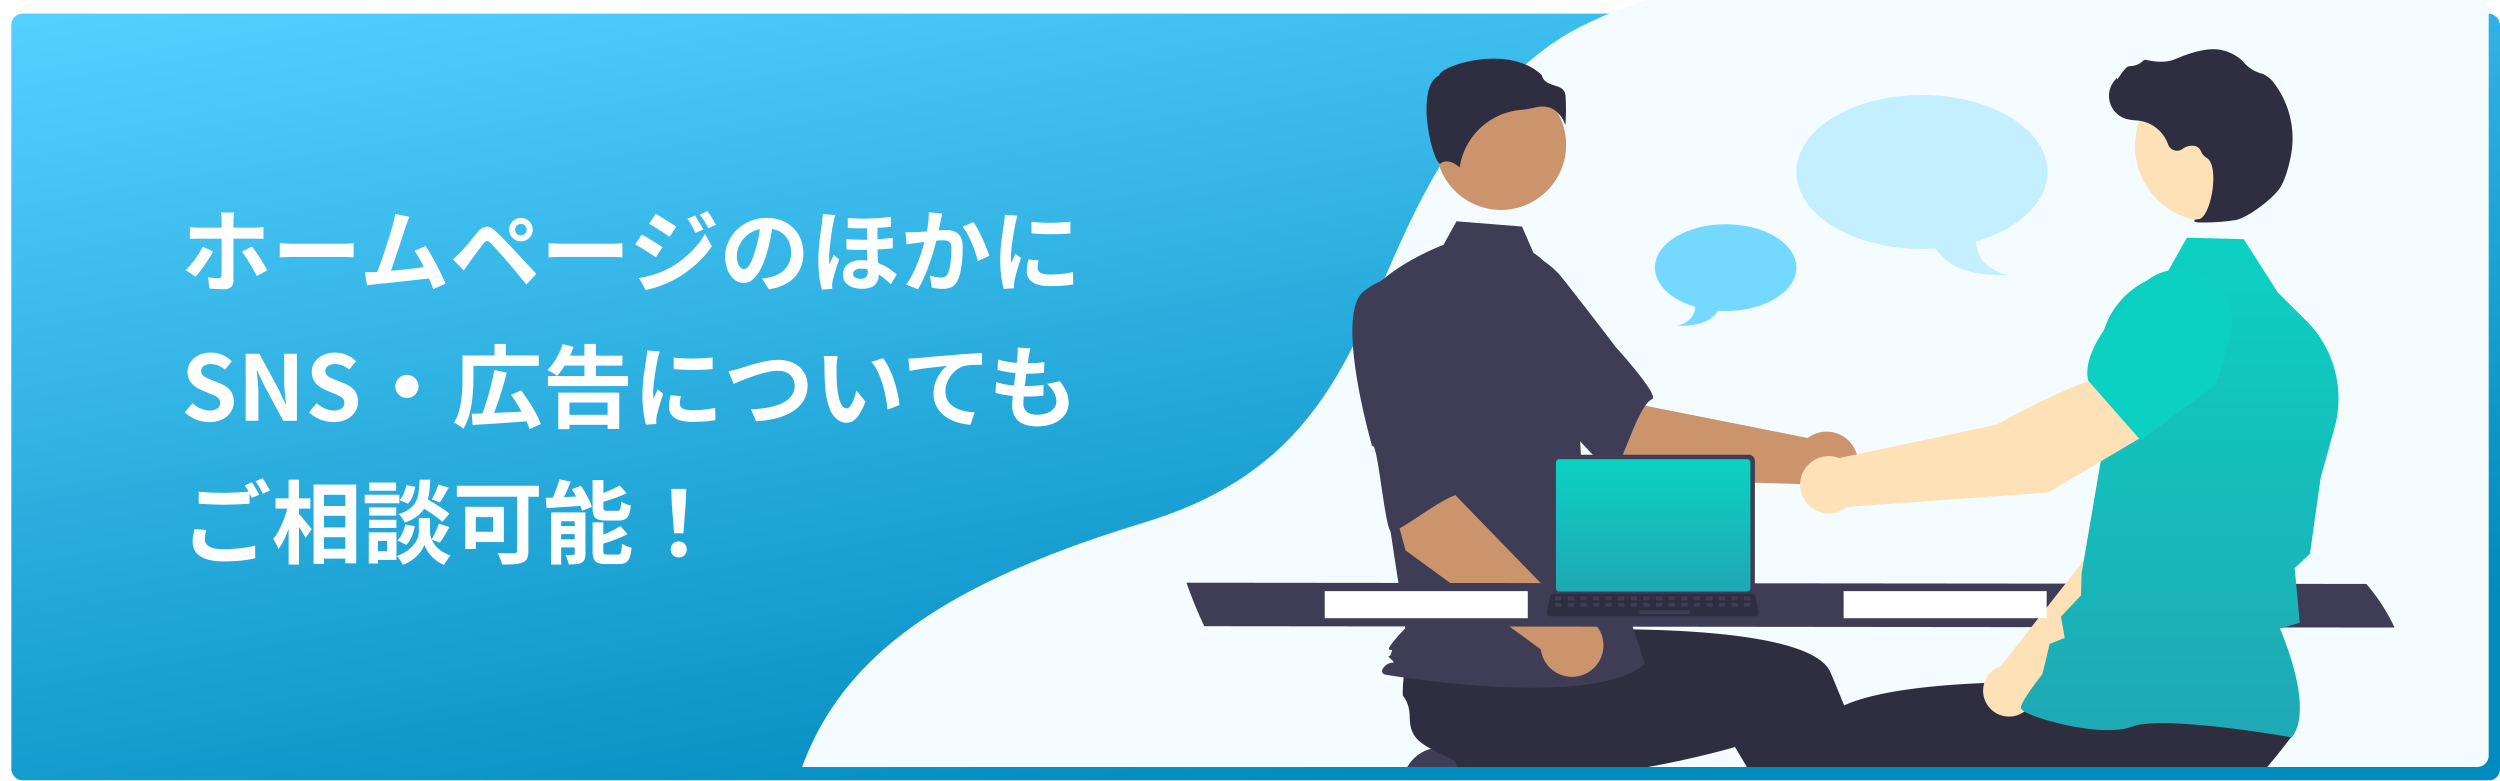
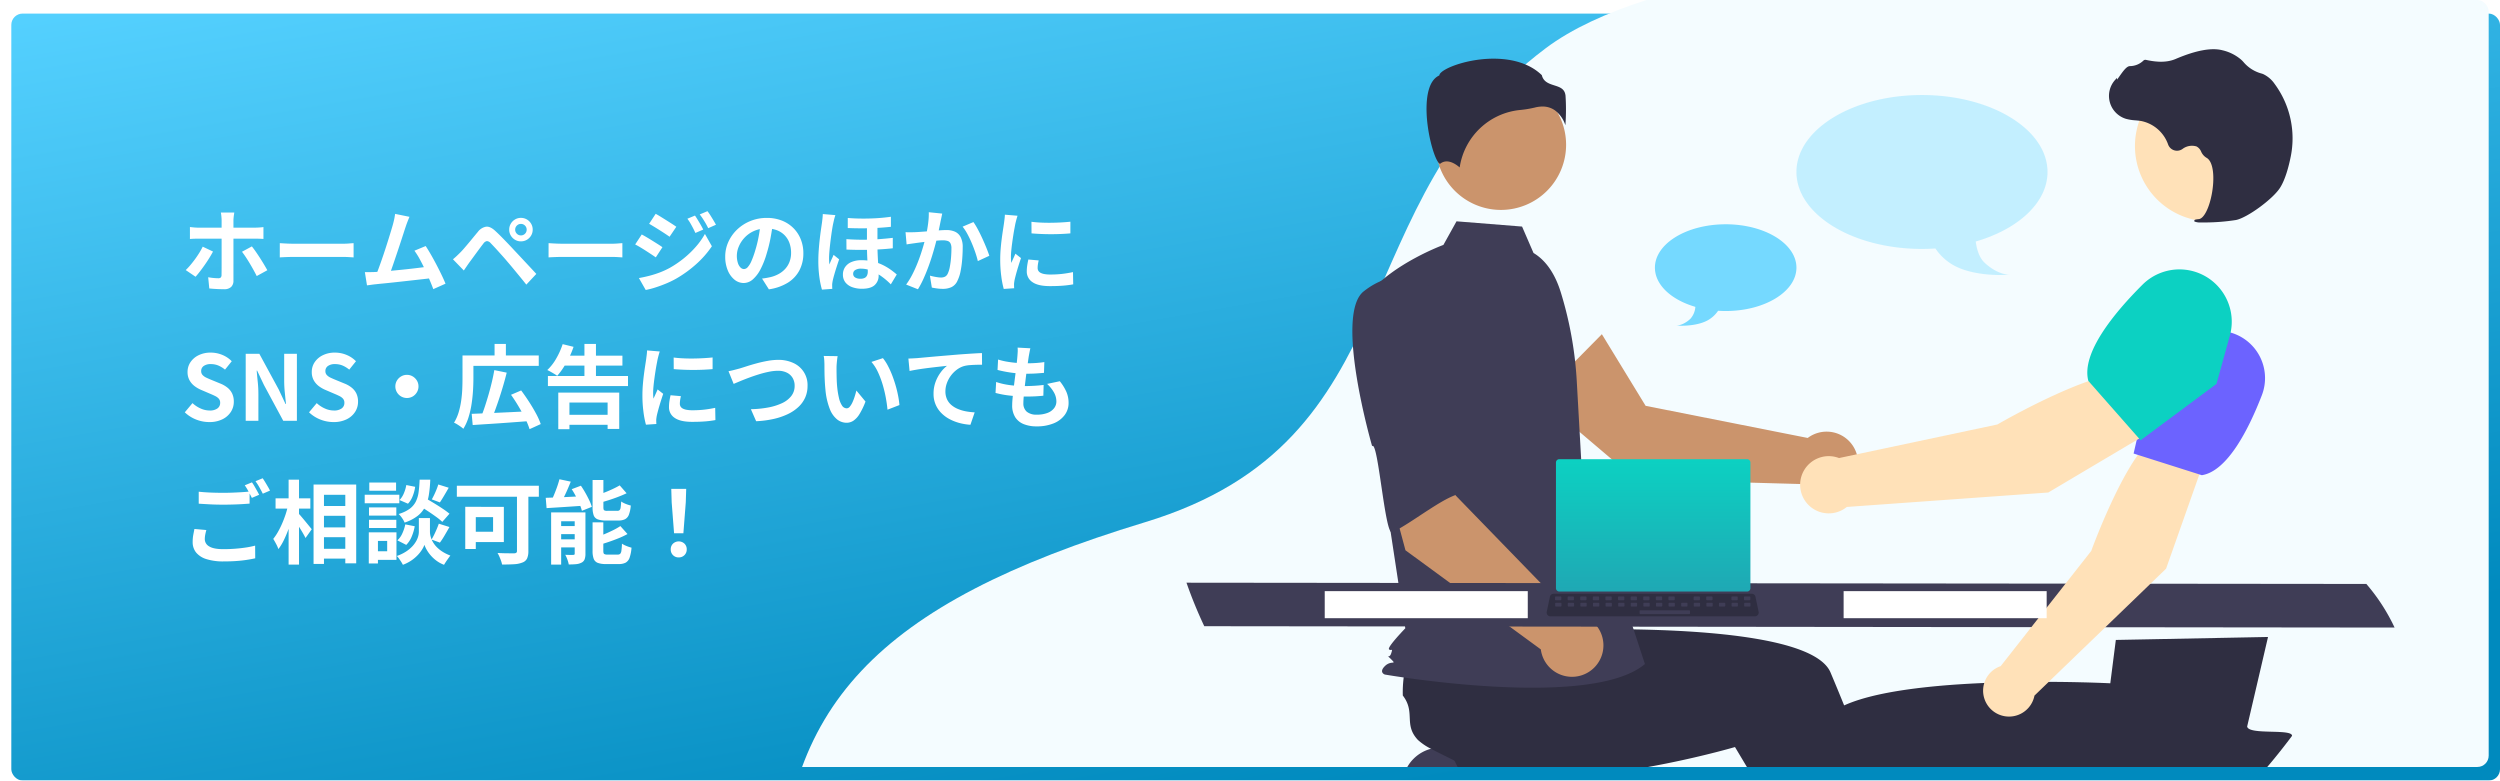
<svg xmlns="http://www.w3.org/2000/svg" width="1105" height="345" viewBox="0 0 1105 345">
  <defs>
    <linearGradient id="linear-gradient" x2="0.567" y2="1" gradientUnits="objectBoundingBox">
      <stop offset="0" stop-color="#55d1ff" />
      <stop offset="1" stop-color="#008abe" />
    </linearGradient>
    <filter id="Rectangle_910" x="0" y="0" width="1105" height="345" filterUnits="userSpaceOnUse">
      <feOffset dx="5" dy="6" input="SourceAlpha" />
      <feGaussianBlur result="blur" />
      <feFlood flood-color="#0690f4" flood-opacity="0.161" />
      <feComposite operator="in" in2="blur" />
      <feComposite in="SourceGraphic" />
    </filter>
    <clipPath id="clip-path">
      <rect id="Rectangle_909" data-name="Rectangle 909" width="755" height="339" rx="5" transform="translate(755 15937)" fill="#fff" />
    </clipPath>
    <linearGradient id="linear-gradient-2" x1="0.5" x2="0.5" y2="1" gradientUnits="objectBoundingBox">
      <stop offset="0" stop-color="#0cd1c2" />
      <stop offset="1" stop-color="#1fa8b4" />
    </linearGradient>
  </defs>
  <g id="Group_1924" data-name="Group 1924" transform="translate(-410 -14402)">
    <g transform="matrix(1, 0, 0, 1, 410, 14402)" filter="url(#Rectangle_910)">
      <rect id="Rectangle_910-2" data-name="Rectangle 910" width="1100" height="339" rx="5" fill="url(#linear-gradient)" />
    </g>
    <g id="Mask_Group_19" data-name="Mask Group 19" transform="translate(0 -1535)" clip-path="url(#clip-path)">
      <path id="Path_6925" data-name="Path 6925" d="M-4713.18,7798.727c0-88.784,41.945-134.69,161.272-170.9s85.964-141.127,177.153-209.529,435.954-41.6,435.954-41.6v422.023Z" transform="translate(5468 8540)" fill="#f4fcff" />
      <g id="Group_1921" data-name="Group 1921" transform="translate(-2144.916 7617.524)">
        <path id="Path_146" data-name="Path 146" d="M176.617,466.772h62.49a16.952,16.952,0,1,1,0,33.9h-62.49a16.952,16.952,0,1,1,0-33.9" transform="translate(3015.349 8183.109)" fill="#3f3d56" />
        <path id="Path_147" data-name="Path 147" d="M240.944,504.772v28.207a83.491,83.491,0,0,1-19.279-.372V504.772Z" transform="translate(2994.566 8170.371)" fill="#3f3d56" />
        <path id="Path_148" data-name="Path 148" d="M294.218,470.546c-.525.073-1.044.146-1.569.233-21.007,3.364-40.18,14.7-61.28,17.377-.685.086-1.363.166-2.047.226-.293.027-.585.06-.878.08-5.152-5.046-10.3-10.417-15.144-15.981-2.626-3.011-5.165-6.083-7.552-9.194-6.2-8.031-11.448-16.287-14.918-24.4.352-3.889-2.067-12.884-3.224-19.771l-.007-.007a25.291,25.291,0,0,1-.512-7.02c1.409-9.32,9.021-8.25,11.361-17.384a51.522,51.522,0,0,1,6.721-4.727c.392-.233.791-.465,1.2-.7l25.395-17.55,9.706,9.52,14.771,14.492,16.008,15.7-13.588,13.728s11.355,13.09,24.63,30.54c3.563,4.687,7.266,9.693,10.922,14.838" transform="translate(3006.188 8214.967)" fill="#2f2e41" />
        <path id="Path_149" data-name="Path 149" d="M667.944,504.772v81.416a87.829,87.829,0,0,1-19.279,3.729V504.772Z" transform="translate(2851.428 8170.371)" fill="#3f3d56" />
        <path id="Path_150" data-name="Path 150" d="M612.617,494.772h62.49a16.952,16.952,0,0,1,0,33.9h-62.49a16.952,16.952,0,1,1,0-33.9" transform="translate(2869.195 8173.723)" fill="#3f3d56" />
        <path id="Path_151" data-name="Path 151" d="M480.7,555.326q-5.036-3.051-10.244-5.963c-.426-.233-.851-.472-1.276-.7l2.287-.977,6.169-2.652.06-.027.067.226Z" transform="translate(2911.597 8156.885)" fill="#ffe1b8" />
        <path id="Path_152" data-name="Path 152" d="M386.459,499.312c-1.1-.7-2.187-1.383-3.284-2.061h-.007q-2.653-1.665-5.318-3.284c-.312-.193-.625-.379-.944-.572q-5.036-3.051-10.244-5.963c-.426-.233-.851-.472-1.276-.7A224.5,224.5,0,0,0,344.7,476.6c-4.64-1.955-9.34-3.716-14.087-5.219H330.6l-3.729-6.242-16.786-28.114-3.69-6.176s-12.584,3.723-30.394,7.293c-6.482,1.3-13.648,2.579-21.167,3.656-8.037,1.143-16.467,2.054-24.843,2.493-4,.213-7.977.319-11.9.286-10.138-.066-19.877-1.017-28.406-3.277-2.845-2.672-11.421-6.309-17.564-9.639h-.007a25.4,25.4,0,0,1-5.843-3.922c-6.475-6.847-.944-12.186-6.7-19.658a51.9,51.9,0,0,1,.419-8.2c.06-.452.12-.911.193-1.376L162,367.684l13.482-1.782L196,363.19l22.224-2.938,2.446,19.159s17.3-.878,39.229-.585c35.214.479,82.333,3.989,88.715,19.053.6,1.416,1.2,2.845,1.795,4.275q2.134,5.125,4.228,10.3c5.059,12.5,9.885,25.116,14.293,37.042,2.739,7.419,5.318,14.572,7.692,21.266,1.908,5.385,3.676,10.477,5.292,15.164,1.476,4.281,2.812,8.223,4,11.76.186.552.366,1.1.545,1.622" transform="translate(3015.386 8218.816)" fill="#2f2e41" />
        <path id="Path_153" data-name="Path 153" d="M292.847,256.171l-42.583-36.165,27.7-28.039L297.3,223.626l71.646,14.2a13.894,13.894,0,1,1-1.974,20.394Z" transform="translate(2984.979 8275.228)" fill="#cb946c" />
-         <path id="Path_154" data-name="Path 154" d="M193.47,153.255c-4.921,16.01,41.948,54.193,41.948,54.193.521-3.844,27.093,29.3,28.9,26.3,5.138-8.531,10.792-29.617,16.724-32.312,3.392-1.541-16.068-22.964-16.068-22.964s-9.927-13.133-23.034-29.778a35.507,35.507,0,0,0-31.3-13.935s-12.249,2.489-17.17,18.5" transform="translate(3004.138 8294.449)" fill="#3f3d56" />
        <path id="Path_155" data-name="Path 155" d="M210.3,22.685a28.8,28.8,0,1,1-28.8,28.8,28.8,28.8,0,0,1,28.8-28.8" transform="translate(3008.029 8331.974)" fill="#cb946c" />
        <path id="Path_156" data-name="Path 156" d="M209.477,130.908c6.205,3.689,9.917,10.466,12.047,17.364a164.513,164.513,0,0,1,7.071,39.313l2.251,39.946,27.872,85.057c-24.156,20.439-114.954,4.646-114.954,4.646s-2.787-.929,0-3.716,5.5-.318,2.714-3.105-.866.318.063-2.47,0-.929-.929-1.858,7.193-9.29,7.193-9.29l-7.433-48.824-9.29-98.481c11.148-13.936,33.57-22.151,33.57-22.151l5.794-10.428,28.967,2.317Z" transform="translate(3023.255 8300.39)" fill="#3f3d56" />
        <path id="Path_157" data-name="Path 157" d="M231.981,31.521a13.349,13.349,0,0,1,4.742,6.66,93.815,93.815,0,0,0,.062-13.069c-.34-3.059-2.493-3.747-4.987-4.544-2.252-.72-4.8-1.534-5.483-4.5-9.054-8.808-24.814-8.364-35.6-5.291-5.935,1.691-9.35,3.862-9.655,5.135l-.063.262-.241.12c-4.574,2.288-5.465,9.51-5.406,15.167.111,10.658,3.791,22.762,5.864,23.745.11.053.138.032.185-.008,3.121-2.494,6.93.19,8.6,1.649a29.955,29.955,0,0,1,26.821-25.407,46.967,46.967,0,0,0,6.465-1.084,13.633,13.633,0,0,1,3.3-.433,9.4,9.4,0,0,1,5.391,1.6" transform="translate(3010.093 8336.638)" fill="#2f2e41" />
-         <path id="Path_158" data-name="Path 158" d="M201,349.332l-8.81-4.512a2.415,2.415,0,0,1,2.178-4.253l8.81,4.513A2.415,2.415,0,0,1,201,349.332Z" transform="translate(3004.788 8225.457)" fill="#6c63ff" />
+         <path id="Path_158" data-name="Path 158" d="M201,349.332l-8.81-4.512a2.415,2.415,0,0,1,2.178-4.253l8.81,4.513Z" transform="translate(3004.788 8225.457)" fill="#6c63ff" />
        <path id="Path_159" data-name="Path 159" d="M154.038,304.729l-14.493-53.955,38.73-7.332-2.083,37.035,50.887,52.4a13.894,13.894,0,1,1-13.213,15.661Z" transform="translate(3022.094 8257.973)" fill="#cb946c" />
        <path id="Path_160" data-name="Path 160" d="M131.056,160.129c-13.146,10.379,3.727,68.43,3.727,68.43,2.613-2.867,5.648,39.5,8.842,38.062,9.075-4.1,25.709-18.24,32.121-17.088,3.668.659-.175-28.027-.175-28.027s-.707-16.447-2.035-37.592A35.506,35.506,0,0,0,155.7,154.662s-11.494-4.911-24.64,5.467" transform="translate(3026.619 8288.122)" fill="#3f3d56" />
        <path id="Path_161" data-name="Path 161" d="M549.733,377.013l-526.124-.6a197.718,197.718,0,0,1-7.864-19.232l521.5.552a84.546,84.546,0,0,1,12.485,19.279" transform="translate(3063.594 8219.846)" fill="#3f3d56" />
        <path id="Path_162" data-name="Path 162" d="M555.883,590.936q-4.078,1.974-8.23,3.809c-4.6-2.613-9.148-5.345-13.668-8.137l16.766-7.366Z" transform="translate(2889.871 8145.407)" fill="#ffe1b8" />
        <path id="Path_163" data-name="Path 163" d="M636.1,436.988q-4.089,5.484-8.436,10.75-4.009,4.856-8.23,9.526c-1.163,1.29-2.34,2.573-3.543,3.842q-3.321,3.56-6.787,7c-4.161,1.31-12.591,3.616-21.625,5.77-6.575,1.562-13.469,3.045-19.279,3.989a69.5,69.5,0,0,1-9.845,1.05c-3.922.033-7.9-.073-11.9-.286-4.507-.239-9.021-.612-13.482-1.09-11.6-1.216-22.835-3.111-32.528-5.059-3.55-.7-6.887-1.423-9.959-2.121-5.817-1.31-10.683-2.533-14.206-3.464-3.969-1.037-6.229-1.709-6.229-1.709l-9.938,16.646-5.159,8.636-3.789,6.349-1.01,1.682c-.425-.233-.851-.472-1.276-.7a224.511,224.511,0,0,0-20.688-10.125c-4.64-1.954-9.34-3.716-14.087-5.219H414.1c-1.815-.572-3.636-1.11-5.465-1.6q.858-2.3,1.735-4.64,1.635-4.358,3.337-8.8c2.453-6.409,4.993-12.91,7.605-19.379,2.141-5.312,4.321-10.6,6.528-15.822a14.834,14.834,0,0,1,5.976-6.375,34.784,34.784,0,0,1,4.314-2.313c8.277-3.769,20.469-6.222,33.9-7.8,1.11-.126,2.227-.253,3.35-.372,11.122-1.17,22.922-1.775,33.957-2.054,5.524-.14,10.856-.193,15.815-.2q2.4,0,4.673.013h.007c4.089.02,7.851.08,11.162.146.645.013,1.27.033,1.881.047h.007c.412.007.818.02,1.216.027,7.24.186,11.68.412,11.68.412l1.722-13.508.352-2.726.332-2.593v-.007l.04-.326.273-.007,4.786-.093,40.233-.784,21.978-.432L622.017,408.2l-5.75,24.637c.585,3.9,20.037.844,19.837,4.148" transform="translate(2931.891 8207.747)" fill="#2f2e41" />
        <path id="Path_164" data-name="Path 164" d="M534.716,553.774c-1.643.838-3.3,1.662-4.96,2.46q-4.078,1.975-8.23,3.809c-4.6-2.613-9.147-5.345-13.668-8.137-7.378-4.56-14.684-9.28-22.01-13.887-1.1-.7-2.187-1.383-3.284-2.061h-.007c-3.017-4.481-6.1-9.147-9.2-13.954-.047-.066-.087-.133-.126-.2q-1.2-1.835-2.38-3.7c-4.966-7.778-9.958-15.888-14.8-24.172l12.272-5.73,22.815-10.65,3.936-1.835L506.382,498l10.092,19.87,2.246,4.421Z" transform="translate(2915.998 8180.109)" fill="#2f2e41" />
        <path id="Path_165" data-name="Path 165" d="M568.109,375.73l58.169-56.1,16.122-45.65-23.781-10.341c-12.216,11.7-25.419,48.147-25.419,48.147l-40.028,50.925c-.312.107-.624.22-.931.356a11.455,11.455,0,1,0,15.868,12.661" transform="translate(2886.043 8251.202)" fill="#ffe1b8" />
        <path id="Path_166" data-name="Path 166" d="M645.471,243.957l30.165,9.576.114-.019c11.227-1.881,20.544-20.218,26.382-35.269a20.932,20.932,0,0,0-32.742-23.826L653.9,207.076Z" transform="translate(2852.499 8275.982)" fill="#6c63ff" />
-         <path id="Path_167" data-name="Path 167" d="M690.254,348.675l.176-.234c9.411-12.483-3.461-43.393-5.406-47.876l8.751-2.592-1.526-16.662-.735-7.43,6.8-6.462.023-.165,4.679-33.3,6.123-22.04a48.719,48.719,0,0,0-12.6-47.555l-12.516-12.427-14.995-23.471-25.142-.649-9.04,16.061a36.657,36.657,0,0,0-29.319,36.682l.851,42.756-9.021,52.975-.253,9.622-8.854,9.344,1.637,9.446-6.623,2.639-3.241,13.423c-1.238,1.549-9.411,11.88-9.485,14.76-.011.432.3.858.97,1.34,5.29,3.785,34.859,11.987,48.168,7.056,14.176-5.248,69.733,4.608,70.292,4.709Z" transform="translate(2877.619 8296.733)" fill="url(#linear-gradient-2)" />
        <path id="Path_168" data-name="Path 168" d="M679.683,16.782A33.308,33.308,0,1,1,646.375,50.09a33.309,33.309,0,0,1,33.308-33.308" transform="translate(2852.196 8333.952)" fill="#ffe1b8" />
        <path id="Path_169" data-name="Path 169" d="M669.832,79.052a90.6,90.6,0,0,0,15.41-1.077c5.052-1.027,16.353-9.309,19.5-14.293,2.341-3.7,3.838-9.484,4.681-13.683a40.5,40.5,0,0,0-7.083-32.148,12.794,12.794,0,0,0-5.167-4.41c-.185-.072-.376-.137-.568-.191a15.787,15.787,0,0,1-7.852-4.859,13.114,13.114,0,0,0-1.306-1.344,19.446,19.446,0,0,0-8.112-4.073c-4.822-1.291-11.8-.009-20.743,3.811-4.492,1.92-9.4,1.225-13.184.406a1.234,1.234,0,0,0-1.164.4,8.734,8.734,0,0,1-5.933,2.365c-1.351.06-2.768,1.93-4.481,4.369-.389.554-.842,1.2-1.169,1.593l-.044-.755-.764.842a10.592,10.592,0,0,0,4.782,17.258,20.676,20.676,0,0,0,4.155.663c.85.076,1.73.156,2.573.3A15.97,15.97,0,0,1,655.236,44.59a4.177,4.177,0,0,0,6.3,2.028,6.9,6.9,0,0,1,6.288-1.145,4.581,4.581,0,0,1,2.025,2.3,5.97,5.97,0,0,0,2.266,2.643c3.423,1.765,3.659,9.584,2.43,16.1-1.185,6.283-3.528,10.828-5.7,11.053-1.67.173-1.861.291-1.982.586l-.108.265.188.247a6.821,6.821,0,0,0,2.884.386" transform="translate(2857.984 8338.744)" fill="#2f2e41" />
        <path id="Path_170" data-name="Path 170" d="M579.417,243.249l-12.843-25.6c-18.641,1.274-55.638,22.827-55.638,22.827l-70,14.841a12.647,12.647,0,1,0,3.448,21.611l89.045-6.383Z" transform="translate(2926.825 8266.619)" fill="#ffe1b8" />
        <path id="Path_171" data-name="Path 171" d="M638.243,224.418l33.541-24.926,5.908-21.291a23.122,23.122,0,0,0-38.654-22.508c-12.622,12.6-27.018,30.175-23.925,42.362l.031.124Z" transform="translate(2862.818 8289.655)" fill="#0cd1c2" />
        <rect id="Rectangle_123" data-name="Rectangle 123" width="89.746" height="11.966" transform="translate(3369.796 8580.743)" fill="#fff" />
        <rect id="Rectangle_124" data-name="Rectangle 124" width="89.746" height="11.966" transform="translate(3140.445 8580.743)" fill="#fff" />
-         <path id="Path_172" data-name="Path 172" d="M258.429,274.831v56.975a2.741,2.741,0,0,0,2.738,2.738H345.6a2.741,2.741,0,0,0,2.738-2.738V274.831a2.743,2.743,0,0,0-2.738-2.736H261.167a2.742,2.742,0,0,0-2.738,2.736" transform="translate(2982.242 8248.369)" fill="#3f3d56" />
        <path id="Path_173" data-name="Path 173" d="M261.408,276.538V332.1a1.466,1.466,0,0,0,1.463,1.464h83.022a1.466,1.466,0,0,0,1.463-1.464V276.538a1.467,1.467,0,0,0-1.463-1.467H262.871a1.467,1.467,0,0,0-1.463,1.467" transform="translate(2981.243 8247.37)" fill="url(#linear-gradient-2)" />
        <path id="Path_174" data-name="Path 174" d="M255.583,373.9a1.64,1.64,0,0,0,1.292.618H347.28a1.665,1.665,0,0,0,1.627-2l-1.4-6.666a1.668,1.668,0,0,0-1.036-1.209,1.6,1.6,0,0,0-.59-.111h-87.6a1.6,1.6,0,0,0-.59.111,1.667,1.667,0,0,0-1.036,1.209l-1.4,6.666a1.663,1.663,0,0,0,.34,1.387" transform="translate(2983.321 8217.382)" fill="#2f2e41" />
        <path id="Path_175" data-name="Path 175" d="M388.9,368.007h-2.135a.324.324,0,0,1-.324-.324V366.66a.324.324,0,0,1,.324-.324H388.9a.324.324,0,0,1,.324.324v1.022a.324.324,0,0,1-.324.324" transform="translate(2939.33 8216.777)" fill="#3f3d56" />
        <path id="Path_176" data-name="Path 176" d="M380.526,368.007H378.39a.324.324,0,0,1-.324-.324V366.66a.324.324,0,0,1,.324-.324h2.135a.324.324,0,0,1,.324.324v1.022a.324.324,0,0,1-.324.324" transform="translate(2942.138 8216.777)" fill="#3f3d56" />
-         <path id="Path_177" data-name="Path 177" d="M372.149,368.007h-2.135a.324.324,0,0,1-.324-.324V366.66a.324.324,0,0,1,.324-.324h2.135a.324.324,0,0,1,.324.324v1.022a.324.324,0,0,1-.324.324" transform="translate(2944.946 8216.777)" fill="#3f3d56" />
        <path id="Path_178" data-name="Path 178" d="M363.772,368.007h-2.135a.324.324,0,0,1-.324-.324V366.66a.324.324,0,0,1,.324-.324h2.135a.324.324,0,0,1,.324.324v1.022a.324.324,0,0,1-.324.324" transform="translate(2947.754 8216.777)" fill="#3f3d56" />
        <path id="Path_179" data-name="Path 179" d="M355.395,368.007h-2.135a.324.324,0,0,1-.324-.324V366.66a.324.324,0,0,1,.324-.324h2.135a.324.324,0,0,1,.324.324v1.022a.324.324,0,0,1-.324.324" transform="translate(2950.562 8216.777)" fill="#3f3d56" />
-         <path id="Path_180" data-name="Path 180" d="M347.018,368.007h-2.135a.324.324,0,0,1-.324-.324V366.66a.324.324,0,0,1,.324-.324h2.135a.324.324,0,0,1,.324.324v1.022a.324.324,0,0,1-.324.324" transform="translate(2953.37 8216.777)" fill="#3f3d56" />
        <path id="Path_181" data-name="Path 181" d="M338.641,368.007h-2.135a.324.324,0,0,1-.324-.324V366.66a.324.324,0,0,1,.324-.324h2.135a.324.324,0,0,1,.324.324v1.022a.324.324,0,0,1-.324.324" transform="translate(2956.178 8216.777)" fill="#3f3d56" />
        <path id="Path_182" data-name="Path 182" d="M330.264,368.007h-2.135a.324.324,0,0,1-.324-.324V366.66a.324.324,0,0,1,.324-.324h2.135a.324.324,0,0,1,.324.324v1.022a.324.324,0,0,1-.324.324" transform="translate(2958.986 8216.777)" fill="#3f3d56" />
        <path id="Path_183" data-name="Path 183" d="M321.887,368.007h-2.135a.324.324,0,0,1-.324-.324V366.66a.324.324,0,0,1,.324-.324h2.135a.324.324,0,0,1,.324.324v1.022a.324.324,0,0,1-.324.324" transform="translate(2961.795 8216.777)" fill="#3f3d56" />
        <path id="Path_184" data-name="Path 184" d="M313.51,368.007h-2.135a.324.324,0,0,1-.324-.324V366.66a.324.324,0,0,1,.324-.324h2.135a.324.324,0,0,1,.324.324v1.022a.324.324,0,0,1-.324.324" transform="translate(2964.603 8216.777)" fill="#3f3d56" />
        <path id="Path_185" data-name="Path 185" d="M305.133,368.007H303a.324.324,0,0,1-.324-.324V366.66a.324.324,0,0,1,.324-.324h2.135a.324.324,0,0,1,.324.324v1.022a.324.324,0,0,1-.324.324" transform="translate(2967.411 8216.777)" fill="#3f3d56" />
        <path id="Path_186" data-name="Path 186" d="M296.756,368.007H294.62a.324.324,0,0,1-.324-.324V366.66a.324.324,0,0,1,.324-.324h2.135a.324.324,0,0,1,.324.324v1.022a.324.324,0,0,1-.324.324" transform="translate(2970.219 8216.777)" fill="#3f3d56" />
        <path id="Path_187" data-name="Path 187" d="M288.379,368.007h-2.135a.324.324,0,0,1-.324-.324V366.66a.324.324,0,0,1,.324-.324h2.135a.324.324,0,0,1,.324.324v1.022a.324.324,0,0,1-.324.324" transform="translate(2973.027 8216.777)" fill="#3f3d56" />
        <path id="Path_188" data-name="Path 188" d="M280,368.007h-2.135a.324.324,0,0,1-.324-.324V366.66a.324.324,0,0,1,.324-.324H280a.324.324,0,0,1,.324.324v1.022a.324.324,0,0,1-.324.324" transform="translate(2975.835 8216.777)" fill="#3f3d56" />
        <path id="Path_189" data-name="Path 189" d="M271.625,368.007h-2.135a.324.324,0,0,1-.324-.324V366.66a.324.324,0,0,1,.324-.324h2.135a.324.324,0,0,1,.324.324v1.022a.324.324,0,0,1-.324.324" transform="translate(2978.643 8216.777)" fill="#3f3d56" />
        <path id="Path_190" data-name="Path 190" d="M263.248,368.007h-2.135a.324.324,0,0,1-.324-.324V366.66a.324.324,0,0,1,.324-.324h2.135a.324.324,0,0,1,.324.324v1.022a.324.324,0,0,1-.324.324" transform="translate(2981.451 8216.777)" fill="#3f3d56" />
        <path id="Path_191" data-name="Path 191" d="M389,372.2h-2.135a.324.324,0,0,1-.324-.324v-1.022a.324.324,0,0,1,.324-.324H389a.324.324,0,0,1,.324.324v1.022a.324.324,0,0,1-.324.324" transform="translate(2939.297 8215.372)" fill="#3f3d56" />
        <path id="Path_192" data-name="Path 192" d="M380.625,372.2h-2.135a.324.324,0,0,1-.324-.324v-1.022a.324.324,0,0,1,.324-.324h2.135a.324.324,0,0,1,.324.324v1.022a.324.324,0,0,1-.324.324" transform="translate(2942.104 8215.372)" fill="#3f3d56" />
        <path id="Path_193" data-name="Path 193" d="M372.248,372.2h-2.135a.324.324,0,0,1-.324-.324v-1.022a.324.324,0,0,1,.324-.324h2.135a.324.324,0,0,1,.324.324v1.022a.324.324,0,0,1-.324.324" transform="translate(2944.913 8215.372)" fill="#3f3d56" />
        <path id="Path_194" data-name="Path 194" d="M363.871,372.2h-2.135a.324.324,0,0,1-.324-.324v-1.022a.324.324,0,0,1,.324-.324h2.135a.324.324,0,0,1,.324.324v1.022a.324.324,0,0,1-.324.324" transform="translate(2947.721 8215.372)" fill="#3f3d56" />
        <path id="Path_195" data-name="Path 195" d="M355.494,372.2h-2.135a.324.324,0,0,1-.324-.324v-1.022a.324.324,0,0,1,.324-.324h2.135a.324.324,0,0,1,.324.324v1.022a.324.324,0,0,1-.324.324" transform="translate(2950.529 8215.372)" fill="#3f3d56" />
        <path id="Path_196" data-name="Path 196" d="M347.117,372.2h-2.135a.324.324,0,0,1-.324-.324v-1.022a.324.324,0,0,1,.324-.324h2.135a.324.324,0,0,1,.324.324v1.022a.324.324,0,0,1-.324.324" transform="translate(2953.337 8215.372)" fill="#3f3d56" />
        <path id="Path_197" data-name="Path 197" d="M338.74,372.2H336.6a.324.324,0,0,1-.324-.324v-1.022a.324.324,0,0,1,.324-.324h2.135a.324.324,0,0,1,.324.324v1.022a.324.324,0,0,1-.324.324" transform="translate(2956.145 8215.372)" fill="#3f3d56" />
        <path id="Path_198" data-name="Path 198" d="M330.363,372.2h-2.135a.324.324,0,0,1-.324-.324v-1.022a.324.324,0,0,1,.324-.324h2.135a.324.324,0,0,1,.324.324v1.022a.324.324,0,0,1-.324.324" transform="translate(2958.953 8215.372)" fill="#3f3d56" />
        <path id="Path_199" data-name="Path 199" d="M321.986,372.2H319.85a.324.324,0,0,1-.324-.324v-1.022a.324.324,0,0,1,.324-.324h2.135a.324.324,0,0,1,.324.324v1.022a.324.324,0,0,1-.324.324" transform="translate(2961.761 8215.372)" fill="#3f3d56" />
        <path id="Path_200" data-name="Path 200" d="M313.609,372.2h-2.135a.324.324,0,0,1-.324-.324v-1.022a.324.324,0,0,1,.324-.324h2.135a.324.324,0,0,1,.324.324v1.022a.324.324,0,0,1-.324.324" transform="translate(2964.569 8215.372)" fill="#3f3d56" />
        <path id="Path_201" data-name="Path 201" d="M305.232,372.2H303.1a.324.324,0,0,1-.324-.324v-1.022a.324.324,0,0,1,.324-.324h2.135a.324.324,0,0,1,.324.324v1.022a.324.324,0,0,1-.324.324" transform="translate(2967.377 8215.372)" fill="#3f3d56" />
        <path id="Path_202" data-name="Path 202" d="M296.855,372.2h-2.135a.324.324,0,0,1-.324-.324v-1.022a.324.324,0,0,1,.324-.324h2.135a.324.324,0,0,1,.324.324v1.022a.324.324,0,0,1-.324.324" transform="translate(2970.185 8215.372)" fill="#3f3d56" />
        <path id="Path_203" data-name="Path 203" d="M288.478,372.2h-2.135a.324.324,0,0,1-.324-.324v-1.022a.324.324,0,0,1,.324-.324h2.135a.324.324,0,0,1,.324.324v1.022a.324.324,0,0,1-.324.324" transform="translate(2972.994 8215.372)" fill="#3f3d56" />
        <path id="Path_204" data-name="Path 204" d="M280.1,372.2h-2.135a.324.324,0,0,1-.324-.324v-1.022a.324.324,0,0,1,.324-.324H280.1a.324.324,0,0,1,.324.324v1.022a.324.324,0,0,1-.324.324" transform="translate(2975.802 8215.372)" fill="#3f3d56" />
        <path id="Path_205" data-name="Path 205" d="M271.724,372.2h-2.135a.324.324,0,0,1-.324-.324v-1.022a.324.324,0,0,1,.324-.324h2.135a.324.324,0,0,1,.324.324v1.022a.324.324,0,0,1-.324.324" transform="translate(2978.61 8215.372)" fill="#3f3d56" />
        <path id="Path_206" data-name="Path 206" d="M263.347,372.2h-2.135a.324.324,0,0,1-.324-.324v-1.022a.324.324,0,0,1,.324-.324h2.135a.324.324,0,0,1,.324.324v1.022a.324.324,0,0,1-.324.324" transform="translate(2981.418 8215.372)" fill="#3f3d56" />
        <path id="Path_207" data-name="Path 207" d="M338.963,377.222H317.336a.325.325,0,0,1-.324-.324v-1.022a.324.324,0,0,1,.324-.324h21.627a.324.324,0,0,1,.324.324V376.9a.324.324,0,0,1-.324.324" transform="translate(2962.604 8213.687)" fill="#3f3d56" />
        <rect id="Rectangle_125" data-name="Rectangle 125" width="553.913" height="420.897" transform="translate(3068.871 8339.578)" fill="none" />
      </g>
      <path id="Path_20718" data-name="Path 20718" d="M31.274,65.213C14,65.213,0,73.8,0,84.384c0,7.648,7.307,14.248,17.875,17.324a8.809,8.809,0,0,1-2.23,5.308c-2.447,2.277-4.984,3.055-6.307,2.9,2.25.3,10.276.338,14.882-2.8a13.247,13.247,0,0,0,3.705-3.677q1.652.108,3.349.11c17.272,0,31.274-8.583,31.274-19.17s-14-19.171-31.274-19.171" transform="translate(1141.476 15970.921)" fill="#55d1ff" opacity="0.8" />
      <path id="Path_20719" data-name="Path 20719" d="M70.756,0c30.645,0,55.488,15.228,55.488,34.012,0,13.569-12.967,25.28-31.716,30.738.439,3.4,1.508,7.136,3.958,9.417,4.341,4.041,8.842,5.422,11.189,5.153-3.99.534-18.232.6-26.4-4.967A23.475,23.475,0,0,1,76.7,67.829q-2.928.191-5.941.2c-30.645,0-55.488-15.228-55.488-34.012S40.111,0,70.756,0" transform="translate(1188.755 15979)" fill="#55d1ff" opacity="0.301" />
    </g>
    <path id="Path_21231" data-name="Path 21231" d="M23.553-32.053q-.04.28-.138.925T23.25-29.77q-.067.712-.067,1.228V-1.924A3.691,3.691,0,0,1,22.166.825a4.341,4.341,0,0,1-3.161,1.006q-1.068,0-2.191-.04T14.6,1.675Q13.518,1.6,12.5,1.5L12.017-3.46q1.3.24,2.5.344t1.953.1a1.51,1.51,0,0,0,1.1-.327,1.626,1.626,0,0,0,.353-1.1q0-.376.016-1.562t.016-2.831V-28.574q0-.769-.111-1.866t-.222-1.613ZM3.948-25.659q.894.111,1.91.2t1.945.087H32.5q.841,0,1.989-.071t1.952-.183v5.238q-.921-.071-2-.1t-1.9-.031H7.813q-.889,0-1.95.036t-1.915.116Zm10.2,10.839q-.694,1.334-1.661,2.892t-2.067,3.12q-1.1,1.563-2.133,2.9T6.434-3.677L2.091-6.629a26.142,26.142,0,0,0,2.057-2.2q1.058-1.258,2.075-2.648t1.887-2.8A30.293,30.293,0,0,0,9.6-16.971Zm17.176-2.272q.778.96,1.707,2.3t1.893,2.831q.964,1.5,1.8,2.907t1.44,2.491L33.471-3.984q-.645-1.3-1.465-2.777T30.3-9.718q-.882-1.48-1.753-2.778t-1.586-2.227Zm12.348-1.431q.729.04,1.853.111t2.347.107q1.223.036,2.236.036H71.591q1.413,0,2.656-.107t2.044-.147v6.294q-.708-.04-2.062-.127T71.6-12.443H50.1q-1.694,0-3.5.067t-2.938.147ZM100.99-30.166q-.388.9-.819,2t-.885,2.455q-.374,1.107-.934,2.849t-1.238,3.808q-.678,2.066-1.408,4.238T94.284-10.6Q93.594-8.554,93-6.89t-1.037,2.7L86.043-4q.542-1.289,1.227-3.134t1.442-4.017q.757-2.173,1.5-4.443T91.62-20q.666-2.133,1.211-3.922t.856-2.936q.414-1.529.616-2.566t.336-2.043Zm7.166,12.912q1.071,1.627,2.309,3.779t2.459,4.487q1.222,2.335,2.266,4.509T116.92-.616l-5.4,2.41q-.676-1.814-1.66-4.137t-2.12-4.737q-1.135-2.414-2.311-4.545a30.106,30.106,0,0,0-2.255-3.562ZM85.663-5.772q1.386-.058,3.317-.207t4.178-.362q2.248-.213,4.592-.451t4.6-.5q2.257-.264,4.206-.509t3.327-.436L111.077-3.1q-1.467.191-3.532.42l-4.424.493-4.806.537q-2.446.273-4.761.522t-4.276.438q-1.962.189-3.317.34-.76.071-1.779.218T82.208.134l-.936-5.857q1.019.009,2.231,0T85.663-5.772Zm62.043-18.716a2.445,2.445,0,0,0,.746,1.794,2.446,2.446,0,0,0,1.794.746,2.442,2.442,0,0,0,1.8-.746,2.453,2.453,0,0,0,.742-1.794,2.449,2.449,0,0,0-.742-1.8,2.448,2.448,0,0,0-1.8-.742,2.453,2.453,0,0,0-1.794.742A2.442,2.442,0,0,0,147.706-24.487Zm-2.635,0a5.062,5.062,0,0,1,.7-2.634A5.282,5.282,0,0,1,147.643-29a5,5,0,0,1,2.6-.7,5.063,5.063,0,0,1,2.635.7,5.282,5.282,0,0,1,1.874,1.874,5.062,5.062,0,0,1,.7,2.634,5,5,0,0,1-.7,2.6,5.282,5.282,0,0,1-1.874,1.874,5.063,5.063,0,0,1-2.635.7,5,5,0,0,1-2.6-.7,5.282,5.282,0,0,1-1.874-1.874A5,5,0,0,1,145.071-24.487ZM120.205-11.4q.9-.747,1.637-1.438t1.659-1.613q.7-.7,1.577-1.715t1.911-2.246q1.031-1.228,2.1-2.537t2.1-2.527a5.838,5.838,0,0,1,3.654-2.328q1.88-.22,4.2,1.991,1.361,1.249,2.782,2.7t2.8,2.886q1.38,1.44,2.562,2.733,1.36,1.431,3.067,3.263t3.494,3.742q1.787,1.911,3.307,3.56L152.634-.2q-1.324-1.675-2.832-3.508t-2.957-3.586q-1.448-1.753-2.63-3.118-.871-1.044-1.924-2.22l-2.084-2.325q-1.031-1.149-1.91-2.08t-1.413-1.486a2.415,2.415,0,0,0-1.7-.911,2.538,2.538,0,0,0-1.57,1.146q-.59.751-1.374,1.8t-1.627,2.2q-.843,1.15-1.634,2.234t-1.395,1.893q-.676.943-1.361,1.94t-1.21,1.78Zm42.264-7.126q.729.04,1.853.111t2.347.107q1.223.036,2.236.036h21.486q1.412,0,2.656-.107t2.044-.147v6.294q-.707-.04-2.062-.127t-2.629-.087H168.9q-1.694,0-3.5.067t-2.938.147Zm64.712-12.194q.565.819,1.238,1.923t1.315,2.215q.642,1.111,1.091,2.049l-3.46,1.5q-.588-1.277-1.123-2.3t-1.1-2a19.962,19.962,0,0,0-1.32-1.987Zm5.513-1.943A19.62,19.62,0,0,1,234-30.8q.673,1.069,1.324,2.153t1.131,1.982l-3.429,1.528q-.618-1.277-1.2-2.27t-1.186-1.919q-.6-.926-1.355-1.9Zm-22.883,1.168q.987.534,2.225,1.3t2.529,1.577q1.291.813,2.445,1.553t1.923,1.3l-2.984,4.409q-.818-.582-1.967-1.342t-2.4-1.553q-1.251-.793-2.469-1.533t-2.2-1.3ZM202.4-3.1q2.253-.4,4.562-.991a43.386,43.386,0,0,0,4.6-1.457,36.024,36.024,0,0,0,4.452-2.04,44.994,44.994,0,0,0,6.334-4.32,42.992,42.992,0,0,0,5.295-5.116,32.557,32.557,0,0,0,3.934-5.57l3.077,5.434A42.264,42.264,0,0,1,227.775-9.3a52.349,52.349,0,0,1-9.028,6.529,42.2,42.2,0,0,1-4.461,2.144q-2.429,1.007-4.772,1.742A33.666,33.666,0,0,1,205.4,2.169Zm1.247-19.264q1.01.524,2.272,1.276t2.542,1.547q1.28.8,2.423,1.522t1.913,1.282l-2.936,4.49q-.858-.6-2-1.356t-2.394-1.562q-1.256-.811-2.478-1.538t-2.241-1.252Zm58.006-5.057q-.422,3.066-1.053,6.493a62.506,62.506,0,0,1-1.721,6.984,36.8,36.8,0,0,1-2.729,6.952,15.089,15.089,0,0,1-3.417,4.5,6.136,6.136,0,0,1-4.041,1.579,6.347,6.347,0,0,1-4.082-1.5,10.3,10.3,0,0,1-2.962-4.145,15.46,15.46,0,0,1-1.1-6.008,15.616,15.616,0,0,1,1.4-6.542,17.483,17.483,0,0,1,3.9-5.466,18.531,18.531,0,0,1,5.846-3.743,18.953,18.953,0,0,1,7.224-1.365,17.842,17.842,0,0,1,6.7,1.193,14.9,14.9,0,0,1,5.091,3.327,14.673,14.673,0,0,1,3.247,4.978,16.406,16.406,0,0,1,1.129,6.111,16.109,16.109,0,0,1-1.715,7.514,14.242,14.242,0,0,1-5.1,5.482,21.72,21.72,0,0,1-8.424,2.96l-3.02-4.757q1.166-.134,2.046-.3t1.7-.345a14.484,14.484,0,0,0,3.572-1.364,11.175,11.175,0,0,0,2.891-2.248,9.8,9.8,0,0,0,1.931-3.138,10.962,10.962,0,0,0,.692-3.981,12.574,12.574,0,0,0-.713-4.319,9.57,9.57,0,0,0-2.105-3.412,9.434,9.434,0,0,0-3.4-2.238,12.54,12.54,0,0,0-4.61-.79,13.257,13.257,0,0,0-5.632,1.135,12.927,12.927,0,0,0-4.124,2.95,13.044,13.044,0,0,0-2.529,3.9,10.413,10.413,0,0,0-.855,3.948,10.277,10.277,0,0,0,.466,3.34,4.871,4.871,0,0,0,1.178,2,2.188,2.188,0,0,0,1.5.662,2.322,2.322,0,0,0,1.663-.853,9.562,9.562,0,0,0,1.606-2.617,38.41,38.41,0,0,0,1.622-4.463,53.543,53.543,0,0,0,1.543-6.136,63.99,63.99,0,0,0,.911-6.42Zm46.181.035v9.361q0,2.086.08,3.988t.18,3.612q.1,1.71.18,3.257t.08,2.9A5.548,5.548,0,0,1,306.6.016q-1.752,1.615-5.653,1.615a12.368,12.368,0,0,1-4.206-.685,6.74,6.74,0,0,1-3.037-2.077,5.458,5.458,0,0,1-1.13-3.554,5.776,5.776,0,0,1,.914-3.189,6.265,6.265,0,0,1,2.755-2.268,10.845,10.845,0,0,1,4.535-.845,21.012,21.012,0,0,1,5.479.667,21.463,21.463,0,0,1,4.415,1.69,25.449,25.449,0,0,1,3.373,2.092q1.431,1.069,2.323,1.863L313.74-.315a30.382,30.382,0,0,0-4.107-3.527,21.708,21.708,0,0,0-4.482-2.49,12.025,12.025,0,0,0-4.526-.923,4.7,4.7,0,0,0-2.611.61,1.862,1.862,0,0,0-.916,1.617,1.859,1.859,0,0,0,.871,1.666,4.257,4.257,0,0,0,2.343.566,3.985,3.985,0,0,0,1.906-.382,2.321,2.321,0,0,0,1.019-1.085,3.9,3.9,0,0,0,.324-1.645q0-.925-.049-2.3t-.138-3.019q-.089-1.648-.137-3.352t-.049-3.264v-9.543ZM294.105-20.3q3.783.271,7.392.263t6.927-.249q3.318-.24,6.19-.583v4.61q-2.6.3-5.947.491t-7.038.217q-3.7.029-7.492-.14Zm.609-9.356q2.735.222,5.358.258t5.063-.049q2.44-.084,4.609-.28t4.036-.467v4.445q-1.819.191-3.988.351t-4.613.245q-2.444.085-5.072.073t-5.393-.131Zm-5.472-1.26q-.143.4-.348,1.113t-.358,1.407l-.233,1.05q-.186.816-.424,2.249t-.482,3.215q-.244,1.783-.46,3.643t-.351,3.536q-.136,1.676-.136,2.874,0,.573.035,1.343a13.323,13.323,0,0,0,.128,1.382q.266-.714.579-1.437t.646-1.432q.333-.709.608-1.388l2.454,1.991q-.565,1.642-1.145,3.445t-1.033,3.407q-.453,1.6-.684,2.7-.08.4-.156.953a5.791,5.791,0,0,0-.067.891q.009.311.018.772t.049.879l-4.583.338a38.146,38.146,0,0,1-1.114-5.4,51.486,51.486,0,0,1-.482-7.383q0-2.254.178-4.7t.44-4.756q.262-2.307.535-4.2t.442-3.057q.111-.809.229-1.889t.149-2.023Zm47.221-.674q-.164.757-.349,1.658t-.359,1.653q-.173.894-.4,1.994t-.449,2.2q-.218,1.1-.453,2.142-.409,1.711-1.016,3.992t-1.409,4.891q-.8,2.61-1.789,5.262t-2.12,5.146a38.66,38.66,0,0,1-2.395,4.51l-5.211-2.08a31.415,31.415,0,0,0,2.625-4.241q1.211-2.333,2.211-4.8t1.789-4.882q.789-2.411,1.353-4.482t.884-3.574q.56-2.7.882-5.235a31.792,31.792,0,0,0,.268-4.766Zm13.791,3.739a30.424,30.424,0,0,1,1.962,3.238q1.033,1.932,2.015,4.087t1.788,4.157q.806,2,1.264,3.423L352.2-10.6q-.386-1.681-1.086-3.748t-1.6-4.2q-.9-2.136-1.937-4.048a20.583,20.583,0,0,0-2.108-3.219Zm-30.011,4.466q1.081.071,2.127.056t2.158-.056q.964-.04,2.369-.14t3-.224q1.591-.124,3.188-.264t2.962-.224q1.364-.084,2.241-.084a9.334,9.334,0,0,1,3.747.7,5.3,5.3,0,0,1,2.546,2.382,9.463,9.463,0,0,1,.933,4.576q0,2.338-.209,5.1a46.251,46.251,0,0,1-.7,5.292,16.362,16.362,0,0,1-1.36,4.254,5.65,5.65,0,0,1-2.633,2.9,9.047,9.047,0,0,1-3.923.789,19.449,19.449,0,0,1-2.467-.169q-1.316-.169-2.352-.4l-.855-5.269q.795.217,1.726.413t1.794.307a11.3,11.3,0,0,0,1.369.111,3.983,3.983,0,0,0,1.768-.369A2.779,2.779,0,0,0,338.9-5.051a11.787,11.787,0,0,0,.919-2.982,37.725,37.725,0,0,0,.533-3.991q.177-2.141.177-4.1a4.887,4.887,0,0,0-.444-2.375,2.186,2.186,0,0,0-1.312-1.023,7.508,7.508,0,0,0-2.126-.26q-.9,0-2.469.14t-3.345.324q-1.777.184-3.3.38t-2.368.307q-.863.134-2.193.312t-2.251.352ZM375.9-27.974q1.846.249,4.144.358t4.688.077q2.389-.031,4.578-.16t3.8-.306v5.157q-1.828.16-4.033.26t-4.516.1q-2.311,0-4.536-.1t-4.092-.26Zm3.2,17.08q-.226,1-.344,1.781a10.594,10.594,0,0,0-.117,1.586,2.365,2.365,0,0,0,.311,1.2,2.429,2.429,0,0,0,.975.905,5.847,5.847,0,0,0,1.725.561,14.456,14.456,0,0,0,2.591.2,46.247,46.247,0,0,0,5.051-.26q2.362-.26,4.967-.811l.1,5.408a42.589,42.589,0,0,1-4.425.578q-2.5.209-5.9.209-5.161,0-7.68-1.752a5.551,5.551,0,0,1-2.519-4.811,17.508,17.508,0,0,1,.176-2.428q.176-1.254.518-2.77Zm-9.343-19.749q-.143.4-.347,1.112t-.378,1.407q-.173.69-.253,1.05-.156.816-.409,2.162t-.513,3.006q-.26,1.66-.491,3.387t-.383,3.316q-.151,1.589-.151,2.8,0,.573.031,1.28a12.538,12.538,0,0,0,.123,1.321q.307-.683.62-1.366t.625-1.372q.313-.689.579-1.337l2.471,1.951q-.565,1.659-1.149,3.535T369.1-4.85q-.453,1.667-.676,2.725-.08.431-.156,1a5.881,5.881,0,0,0-.067.876q.009.311.018.772t.049.879l-4.614.307a39.925,39.925,0,0,1-1.078-5.518,55.294,55.294,0,0,1-.478-7.537q0-2.254.189-4.565t.467-4.464q.277-2.153.551-3.908t.442-2.919q.111-.841.245-1.9t.165-2.012ZM12.486,60.551a15.685,15.685,0,0,1-5.807-1.115,15.269,15.269,0,0,1-5-3.191l3.4-4.067A12.924,12.924,0,0,0,8.66,54.541a9.626,9.626,0,0,0,3.951.9,5.642,5.642,0,0,0,3.512-.924,2.961,2.961,0,0,0,1.186-2.459,2.7,2.7,0,0,0-.568-1.794,4.912,4.912,0,0,0-1.566-1.182q-1-.506-2.321-1.053L8.914,46.339a13.554,13.554,0,0,1-2.87-1.65A8.256,8.256,0,0,1,3.782,42.11a7.375,7.375,0,0,1-.882-3.7,7.592,7.592,0,0,1,1.314-4.367,9.1,9.1,0,0,1,3.627-3.064,11.917,11.917,0,0,1,5.3-1.13,13.328,13.328,0,0,1,5.05.989,12.391,12.391,0,0,1,4.243,2.826l-2.979,3.714a11.966,11.966,0,0,0-2.938-1.81,8.6,8.6,0,0,0-3.376-.637,5.157,5.157,0,0,0-3.086.825,2.656,2.656,0,0,0-1.138,2.275,2.458,2.458,0,0,0,.637,1.739,5.345,5.345,0,0,0,1.681,1.176q1.044.488,2.293,1L17.4,43.537a12.13,12.13,0,0,1,3.134,1.8,7.532,7.532,0,0,1,2.073,2.594,8.315,8.315,0,0,1,.735,3.66,8.155,8.155,0,0,1-1.292,4.455,9.223,9.223,0,0,1-3.722,3.27A12.781,12.781,0,0,1,12.486,60.551ZM28.6,60V30.367h6.022L43.2,46.161l3.008,6.406h.2q-.245-2.307-.523-5.076a53.109,53.109,0,0,1-.278-5.308V30.367h5.621V60H45.2L36.654,44.144,33.646,37.8h-.191q.2,2.383.479,5.068a51.877,51.877,0,0,1,.274,5.263V60Zm38.8.551a15.685,15.685,0,0,1-5.807-1.115,15.269,15.269,0,0,1-5-3.191l3.4-4.067a12.924,12.924,0,0,0,3.575,2.363,9.626,9.626,0,0,0,3.951.9,5.642,5.642,0,0,0,3.512-.924,2.961,2.961,0,0,0,1.186-2.459,2.7,2.7,0,0,0-.568-1.794,4.912,4.912,0,0,0-1.566-1.182q-1-.506-2.321-1.053L63.82,46.339a13.554,13.554,0,0,1-2.87-1.65,8.256,8.256,0,0,1-2.262-2.579,7.375,7.375,0,0,1-.882-3.7,7.592,7.592,0,0,1,1.314-4.367,9.1,9.1,0,0,1,3.627-3.064,11.917,11.917,0,0,1,5.3-1.13,13.328,13.328,0,0,1,5.05.989,12.391,12.391,0,0,1,4.243,2.826l-2.979,3.714a11.966,11.966,0,0,0-2.938-1.81,8.6,8.6,0,0,0-3.376-.637,5.157,5.157,0,0,0-3.086.825,2.656,2.656,0,0,0-1.138,2.275,2.458,2.458,0,0,0,.637,1.739,5.345,5.345,0,0,0,1.681,1.176q1.044.488,2.293,1l3.878,1.594a12.13,12.13,0,0,1,3.134,1.8,7.532,7.532,0,0,1,2.073,2.594,8.315,8.315,0,0,1,.735,3.66,8.155,8.155,0,0,1-1.292,4.455,9.223,9.223,0,0,1-3.722,3.27A12.781,12.781,0,0,1,67.392,60.551ZM99.837,39.684a4.916,4.916,0,0,1,2.59.693,5.375,5.375,0,0,1,1.844,1.837,4.887,4.887,0,0,1,.7,2.59,4.937,4.937,0,0,1-.693,2.558,5.279,5.279,0,0,1-1.837,1.864,5.137,5.137,0,0,1-5.147,0,5.191,5.191,0,0,1-1.864-1.861,5.126,5.126,0,0,1,0-5.141,5.283,5.283,0,0,1,1.861-1.844A4.906,4.906,0,0,1,99.837,39.684Zm28.651,17.23q3.2-.12,7.415-.3t8.96-.4q4.741-.224,9.393-.464l-.1,4.356-9.022.672q-4.552.338-8.72.6t-7.483.489Zm10-19.326,5.475,1.118q-.667,2.716-1.486,5.524t-1.708,5.516q-.888,2.708-1.777,5.141t-1.723,4.4l-4.579-1.18q.835-2.026,1.661-4.541t1.616-5.258q.79-2.744,1.441-5.49T138.485,37.588ZM145.867,48.5l4.486-1.924q1.7,2.271,3.426,4.922t3.119,5.24a31.319,31.319,0,0,1,2.111,4.7l-4.941,2.254a31.265,31.265,0,0,0-1.923-4.674q-1.3-2.629-2.943-5.394T145.867,48.5ZM126.749,31.129h31.378v4.592H126.749Zm-2.32,0h4.819v10.1q0,2.4-.171,5.3t-.627,5.956a39.459,39.459,0,0,1-1.338,5.9,22.049,22.049,0,0,1-2.314,5.14,12.55,12.55,0,0,0-1.185-.942q-.753-.541-1.561-1.036a9.61,9.61,0,0,0-1.374-.721,19.269,19.269,0,0,0,2.051-4.618,34.694,34.694,0,0,0,1.122-5.159q.369-2.643.473-5.159t.1-4.658ZM138.6,26.02h5v7.331h-5Zm23.577,14.169h35.4v4.467h-35.4Zm6.677-8.973H195.11v4.374H168.859Zm.411,26.114h21.685v4.436H169.27Zm9.055-31.32h5.091V42.9h-5.091Zm-11.562,21.51H193.7V63.588h-5.136V51.926H171.689V63.712h-4.927ZM168.7,26.112l4.811,1.185a37.38,37.38,0,0,1-2,4.82,43.5,43.5,0,0,1-2.516,4.416,30.337,30.337,0,0,1-2.713,3.591,11.488,11.488,0,0,0-1.294-.875q-.808-.483-1.646-.951t-1.447-.735a21.43,21.43,0,0,0,3.964-5.11A33.315,33.315,0,0,0,168.7,26.112Zm49.058,5.914q1.846.249,4.144.357t4.688.077q2.389-.031,4.578-.16t3.8-.306v5.157q-1.828.16-4.033.26t-4.516.1q-2.311,0-4.536-.1t-4.092-.26Zm3.2,17.08q-.226,1-.344,1.781a10.594,10.594,0,0,0-.118,1.586,2.364,2.364,0,0,0,.311,1.2,2.429,2.429,0,0,0,.975.9,5.847,5.847,0,0,0,1.725.561,14.456,14.456,0,0,0,2.591.2,46.248,46.248,0,0,0,5.051-.26q2.362-.26,4.967-.811l.1,5.408a42.589,42.589,0,0,1-4.425.577q-2.5.209-5.9.209-5.161,0-7.68-1.752a5.551,5.551,0,0,1-2.519-4.811,17.511,17.511,0,0,1,.176-2.428q.176-1.254.518-2.77Zm-9.343-19.749q-.142.4-.347,1.112t-.378,1.407q-.173.69-.253,1.05-.156.816-.409,2.162t-.513,3.006q-.26,1.66-.491,3.387t-.383,3.316q-.151,1.589-.151,2.8,0,.573.031,1.28a12.55,12.55,0,0,0,.123,1.321q.307-.683.62-1.366t.625-1.372q.312-.689.579-1.337l2.471,1.951q-.565,1.659-1.149,3.535t-1.038,3.544q-.453,1.667-.676,2.725-.08.431-.156,1a5.885,5.885,0,0,0-.067.876q.009.311.018.772t.049.879l-4.614.307a39.921,39.921,0,0,1-1.078-5.518,55.294,55.294,0,0,1-.478-7.537q0-2.254.189-4.565t.467-4.464q.277-2.153.551-3.908t.442-2.919q.111-.841.245-1.9T206,28.885ZM242,38.069q1.111-.2,2.477-.553t2.463-.651q1.151-.347,3.124-.984t4.371-1.286q2.4-.649,4.9-1.093a26.843,26.843,0,0,1,4.689-.444,15.452,15.452,0,0,1,6.545,1.343A10.619,10.619,0,0,1,276.93,44.6a12.478,12.478,0,0,1-1,5.034,12.856,12.856,0,0,1-2.935,4.161,18.323,18.323,0,0,1-4.7,3.206,29.351,29.351,0,0,1-6.313,2.166,44.032,44.032,0,0,1-7.765,1.014l-2.329-5.314a46.731,46.731,0,0,0,7.587-.746,25.185,25.185,0,0,0,6.146-1.908,11.094,11.094,0,0,0,4.125-3.171,7.2,7.2,0,0,0,1.486-4.536,6.751,6.751,0,0,0-.843-3.377,6,6,0,0,0-2.5-2.369,8.642,8.642,0,0,0-4.068-.875,20.058,20.058,0,0,0-3.88.422,44.734,44.734,0,0,0-4.345,1.1q-2.219.678-4.337,1.462T247.335,42.4q-1.8.745-3.062,1.288Zm48.231-6.651q-.134.708-.236,1.629t-.169,1.8q-.067.877-.076,1.45-.009,1.294.011,2.706t.069,2.857q.049,1.445.178,2.911a37.476,37.476,0,0,0,.8,5.06,10.292,10.292,0,0,0,1.368,3.424,2.49,2.49,0,0,0,2.1,1.228,1.8,1.8,0,0,0,1.35-.76,8.47,8.47,0,0,0,1.2-1.978,22.346,22.346,0,0,0,.979-2.586q.426-1.368.719-2.544l4.027,4.865A31.554,31.554,0,0,1,299.907,57a9.527,9.527,0,0,1-2.712,2.963,5.474,5.474,0,0,1-3.02.9,6.763,6.763,0,0,1-4.108-1.429,11,11,0,0,1-3.295-4.659,30.542,30.542,0,0,1-1.932-8.573q-.191-1.858-.291-3.894t-.124-3.88q-.024-1.844-.024-3.049,0-.841-.067-1.986a14.21,14.21,0,0,0-.258-2.062Zm20.018.883a20.349,20.349,0,0,1,2.169,3.326,38.291,38.291,0,0,1,1.918,4.211q.873,2.254,1.545,4.591t1.1,4.554a37.774,37.774,0,0,1,.571,4.052l-5.279,2.049q-.217-2.438-.748-5.318a55.794,55.794,0,0,0-1.4-5.8,39.566,39.566,0,0,0-2.093-5.53,18.781,18.781,0,0,0-2.862-4.469Zm11.26.187q1.182-.04,2.27-.1t1.656-.1q1.242-.111,3.057-.28t4.066-.367q2.251-.2,4.814-.411t5.323-.453q2.071-.169,4.145-.309t3.933-.251q1.859-.111,3.254-.151l.031,5.14q-1.075-.009-2.477.031t-2.786.138a14.8,14.8,0,0,0-2.469.364,9.83,9.83,0,0,0-3.342,1.615,12.7,12.7,0,0,0-2.694,2.693,12.848,12.848,0,0,0-1.782,3.336,10.585,10.585,0,0,0-.636,3.575,8.243,8.243,0,0,0,.686,3.467,7.412,7.412,0,0,0,1.914,2.556,10.835,10.835,0,0,0,2.863,1.754,17.384,17.384,0,0,0,3.534,1.06,28.38,28.38,0,0,0,3.936.467l-1.876,5.488a24.624,24.624,0,0,1-4.9-.8,20.418,20.418,0,0,1-4.452-1.766,14.758,14.758,0,0,1-3.624-2.743,11.744,11.744,0,0,1-3.321-8.416,14.789,14.789,0,0,1,.921-5.308A16.813,16.813,0,0,1,335.85,38.5a14.111,14.111,0,0,1,2.726-2.81q-1.128.129-2.7.3t-3.4.387q-1.829.213-3.7.462t-3.615.54q-1.744.291-3.131.594Zm53.9-4.545q-.245,1.082-.4,1.936t-.3,1.632q-.129.861-.349,2.427t-.5,3.555q-.276,1.989-.531,4.131t-.491,4.18q-.236,2.038-.371,3.709t-.136,2.675a4.754,4.754,0,0,0,1.5,3.784,6.58,6.58,0,0,0,4.441,1.307,12.716,12.716,0,0,0,4.728-.771,6.637,6.637,0,0,0,2.919-2.1,4.828,4.828,0,0,0,1-2.972,8.132,8.132,0,0,0-1.064-3.966,15.42,15.42,0,0,0-3.045-3.783l5.621-1.184a20.611,20.611,0,0,1,2.939,4.757,12.322,12.322,0,0,1,.944,4.818,8.831,8.831,0,0,1-1.725,5.364,11.36,11.36,0,0,1-4.891,3.684,19.427,19.427,0,0,1-7.568,1.334,14.988,14.988,0,0,1-5.574-.967,7.945,7.945,0,0,1-3.8-3.041,9.681,9.681,0,0,1-1.369-5.421q0-1.236.2-3.3t.5-4.556q.3-2.491.636-5.078t.6-4.909q.26-2.322.389-3.994.111-1.4.127-2.136a10.293,10.293,0,0,0-.064-1.419ZM361.15,32.906a28.347,28.347,0,0,0,3.9.945q2.132.371,4.363.551t4.251.18q2.343,0,4.387-.147t3.545-.4l-.156,4.766q-1.8.16-3.6.276t-4.32.116q-2.01,0-4.22-.211t-4.366-.594q-2.156-.383-4.023-.876Zm-.862,9.929a30.506,30.506,0,0,0,4.38,1.121,40.329,40.329,0,0,0,4.4.54q2.176.144,4.2.144,1.843,0,3.965-.127t4.05-.362l-.124,4.752q-1.665.178-3.429.273t-3.642.1a67.164,67.164,0,0,1-7.67-.422,42.157,42.157,0,0,1-6.395-1.178ZM7.835,91.332q2.214.249,4.978.369t5.917.12q1.973,0,4.065-.08t4.051-.2q1.959-.124,3.475-.276v5.328q-1.382.111-3.366.231T22.829,97q-2.143.064-4.068.064-3.13,0-5.81-.136t-5.117-.3ZM11.2,108.274q-.292,1.062-.486,2.057a10.507,10.507,0,0,0-.193,2.007,3.65,3.65,0,0,0,1.933,3.161q1.933,1.23,6.277,1.23,2.715,0,5.244-.2t4.776-.54a36.677,36.677,0,0,0,4.017-.824l.04,5.608q-1.744.391-3.908.716t-4.664.493q-2.5.169-5.317.169a24.689,24.689,0,0,1-7.644-1.009,9.513,9.513,0,0,1-4.586-2.919,7.211,7.211,0,0,1-1.531-4.658,17.128,17.128,0,0,1,.276-3.192q.276-1.449.5-2.573ZM31.366,87.2a19.571,19.571,0,0,1,1.1,1.717q.584,1.007,1.142,2.011t.936,1.76l-3.219,1.38q-.622-1.24-1.478-2.829a27.272,27.272,0,0,0-1.664-2.74ZM36.1,85.391q.529.751,1.142,1.762t1.187,2q.573.984.911,1.691l-3.188,1.371q-.618-1.267-1.506-2.833a26.987,26.987,0,0,0-1.715-2.687ZM60.865,97.649H75.194v4.342H60.865Zm.018,9.452H75.211v4.342H60.882Zm-.009,9.461H75.2v4.351H60.874Zm-2.28-28.4H77.443v34.84H72.623V92.7H63.194v30.551h-4.6ZM41.8,94.276H57.169v4.538H41.8Zm5.765-8.265h4.6v37.551h-4.6Zm-.249,11.334,2.858,1.006q-.506,2.44-1.219,5.02t-1.641,5.049a48.588,48.588,0,0,1-1.993,4.6,21.927,21.927,0,0,1-2.264,3.674,16.673,16.673,0,0,0-1.028-2.305q-.681-1.294-1.256-2.2a22.238,22.238,0,0,0,2.063-3.057,38.679,38.679,0,0,0,1.863-3.745q.866-1.994,1.543-4.051A35.622,35.622,0,0,0,47.314,97.346Zm4.526,3.533a16.7,16.7,0,0,1,1.278,1.38q.838.98,1.788,2.136t1.753,2.136q.8.98,1.131,1.389L55.042,111.8q-.431-.881-1.115-2.072T52.45,107.28q-.793-1.254-1.537-2.358t-1.287-1.865Zm53.029-3.639,2.952-3.171q1.742.973,3.8,2.217t3.949,2.5a34.632,34.632,0,0,1,3.1,2.273l-3.171,3.612a28.16,28.16,0,0,0-2.939-2.379q-1.833-1.322-3.875-2.653T104.868,97.239Zm2.759,5.747h2.409v6.087a8.3,8.3,0,0,0,.243,1.853,10.158,10.158,0,0,0,.823,2.21,10.656,10.656,0,0,0,1.611,2.322,13.8,13.8,0,0,0,2.6,2.215,18.131,18.131,0,0,0,3.744,1.881q-.627.833-1.465,2.033t-1.323,2.056a13.532,13.532,0,0,1-3.372-1.824,15.805,15.805,0,0,1-2.576-2.389,15.423,15.423,0,0,1-1.76-2.492,11.761,11.761,0,0,1-.962-2.133,10.873,10.873,0,0,1-1.061,2.122,15.623,15.623,0,0,1-1.936,2.463,16.924,16.924,0,0,1-2.816,2.364,17.665,17.665,0,0,1-3.711,1.889,12.633,12.633,0,0,0-.735-1.29q-.468-.733-.982-1.443a11.522,11.522,0,0,0-.956-1.174,18.3,18.3,0,0,0,3.974-1.891,15.257,15.257,0,0,0,2.78-2.271,12.007,12.007,0,0,0,1.775-2.364,9.468,9.468,0,0,0,.929-2.247,7.757,7.757,0,0,0,.273-1.889v-6.087ZM105.48,86.02h4.7a56.2,56.2,0,0,1-.6,6.54,18.706,18.706,0,0,1-1.6,5.29,11.992,11.992,0,0,1-3.327,4.115,19.288,19.288,0,0,1-5.815,3.023,10.6,10.6,0,0,0-1.12-2,9.394,9.394,0,0,0-1.543-1.8,15.55,15.55,0,0,0,4.953-2.34,9.074,9.074,0,0,0,2.708-3.233,13.594,13.594,0,0,0,1.206-4.223Q105.351,89.014,105.48,86.02Zm-5.9,2.367,3.928.779a18.019,18.019,0,0,1-1.078,4.072,10.084,10.084,0,0,1-2.1,3.4l-3.751-1.616a9.141,9.141,0,0,0,1.9-2.929A15.609,15.609,0,0,0,99.583,88.387Zm-.445,17.384,4.178.833a21.14,21.14,0,0,1-1.331,4.543,11.184,11.184,0,0,1-2.419,3.7l-3.929-2.017a8.958,8.958,0,0,0,2.2-3.087A17.82,17.82,0,0,0,99.137,105.771Zm14.582-17.637,4.614,1.442q-1.014,1.787-2.04,3.516t-1.862,2.969l-3.572-1.331q.515-.9,1.068-2.058t1.03-2.355Q113.435,89.116,113.719,88.134Zm.234,17.334,4.708,1.474q-1.063,1.876-2.158,3.742a34.359,34.359,0,0,1-2.059,3.155l-3.711-1.362q.586-.951,1.183-2.176t1.134-2.493Q113.589,106.539,113.954,105.468ZM83.1,98.283H95.174v3.625H83.1Zm.129-11.015H95.067v3.625H83.225ZM83.1,103.742H95.174v3.624H83.1Zm-1.9-11.082h15.3v3.789h-15.3Zm3.969,16.634H95.236v12.167H85.162v-3.789h5.972v-4.588H85.162Zm-2.16,0h4.039v13.748H83Zm65.492-19.272h5.038v27.5a7.833,7.833,0,0,1-.574,3.332,3.589,3.589,0,0,1-2.024,1.765,11.323,11.323,0,0,1-3.7.768q-2.229.14-5.319.14a11.176,11.176,0,0,0-.467-1.664q-.334-.942-.742-1.873a12.068,12.068,0,0,0-.808-1.568q1.457.071,2.966.107t2.7.031l1.673,0a1.613,1.613,0,0,0,.976-.253,1.1,1.1,0,0,0,.282-.876Zm-22.858,8h4.654V116.66h-4.654Zm1.978,0H142.7v15.568H127.614V109.02h10.327v-6.437H127.614ZM121.927,88.7h36.244V93.55H121.927Zm45.343-2.871,5.007,1.055q-.72,1.823-1.544,3.69T169.085,94.1q-.822,1.658-1.568,2.961l-4.182-1.087a34.409,34.409,0,0,0,1.49-3.129q.744-1.765,1.393-3.605T167.269,85.828Zm-6.058,8.207,4.95-.18q2.785-.1,5.876-.256t6.189-.276l-.04,4.187q-2.937.191-5.906.393t-5.691.369q-2.722.167-5,.318Zm2.386,6.431h12.7V104.4h-8.266V123.54H163.6Zm10.422,0h4.748v18.257a7.11,7.11,0,0,1-.361,2.486,2.8,2.8,0,0,1-1.4,1.489,6.4,6.4,0,0,1-2.415.664q-1.4.129-3.2.129a12.825,12.825,0,0,0-.617-2.191,14.388,14.388,0,0,0-.924-2.075q1.074.04,2.1.055t1.417-.025a.779.779,0,0,0,.514-.124.67.67,0,0,0,.136-.493Zm-8.409,6.045h11.1v3.563h-11.1Zm0,5.87h11.1v3.571h-11.1Zm16.309-26.214H186.7V98.182q0,1.067.308,1.336a2.47,2.47,0,0,0,1.44.269h4.389a1.461,1.461,0,0,0,1.005-.3,2.068,2.068,0,0,0,.484-1.183,23.749,23.749,0,0,0,.229-2.645,7.768,7.768,0,0,0,1.245.723,14.54,14.54,0,0,0,1.554.633,13.927,13.927,0,0,0,1.45.421,14.514,14.514,0,0,1-.828,4.039,3.733,3.733,0,0,1-1.713,2.021,6.574,6.574,0,0,1-2.98.574h-5.494a9.844,9.844,0,0,1-3.631-.528,3.04,3.04,0,0,1-1.757-1.794,10.193,10.193,0,0,1-.48-3.5Zm11.989,2.366,3.051,3.487q-1.8.845-3.865,1.636t-4.188,1.46q-2.12.669-4.123,1.215a8.193,8.193,0,0,0-.55-1.661,17.2,17.2,0,0,0-.795-1.63q1.862-.609,3.774-1.353t3.652-1.567Q192.6,89.3,193.909,88.533Zm-11.989,16.342h4.748v12.6q0,1.067.344,1.356a2.579,2.579,0,0,0,1.5.289h4.544a1.481,1.481,0,0,0,1.079-.353,2.567,2.567,0,0,0,.524-1.39,28.362,28.362,0,0,0,.245-3.08,10.577,10.577,0,0,0,2.019,1.033,16.594,16.594,0,0,0,2.207.735,17.316,17.316,0,0,1-.837,4.392,4.016,4.016,0,0,1-1.722,2.217,6.292,6.292,0,0,1-3.069.634h-5.689a9.839,9.839,0,0,1-3.617-.528,3.093,3.093,0,0,1-1.782-1.794,9.813,9.813,0,0,1-.5-3.478Zm12.286,1.651,3.149,3.518a37.09,37.09,0,0,1-3.949,1.863q-2.149.871-4.366,1.622t-4.3,1.351a10.228,10.228,0,0,0-.6-1.7q-.437-1-.806-1.666,1.95-.631,3.944-1.469t3.8-1.74A30.047,30.047,0,0,0,194.206,106.525ZM172.7,90.214l4.063-1.532q1,1.445,1.948,3.114t1.724,3.294a17.992,17.992,0,0,1,1.143,2.941l-4.374,1.746a20.009,20.009,0,0,0-1.025-2.938q-.7-1.645-1.6-3.381T172.7,90.214Zm45.239,19.5-1.059-13.678L216.7,90.08H223.3l-.187,5.954-1.059,13.678ZM220,120.374a3.416,3.416,0,0,1-3.534-3.552,3.383,3.383,0,0,1,1.015-2.541,3.719,3.719,0,0,1,5.039,0,3.383,3.383,0,0,1,1.015,2.541A3.44,3.44,0,0,1,220,120.374Z" transform="translate(490 14528)" fill="#fff" />
  </g>
</svg>